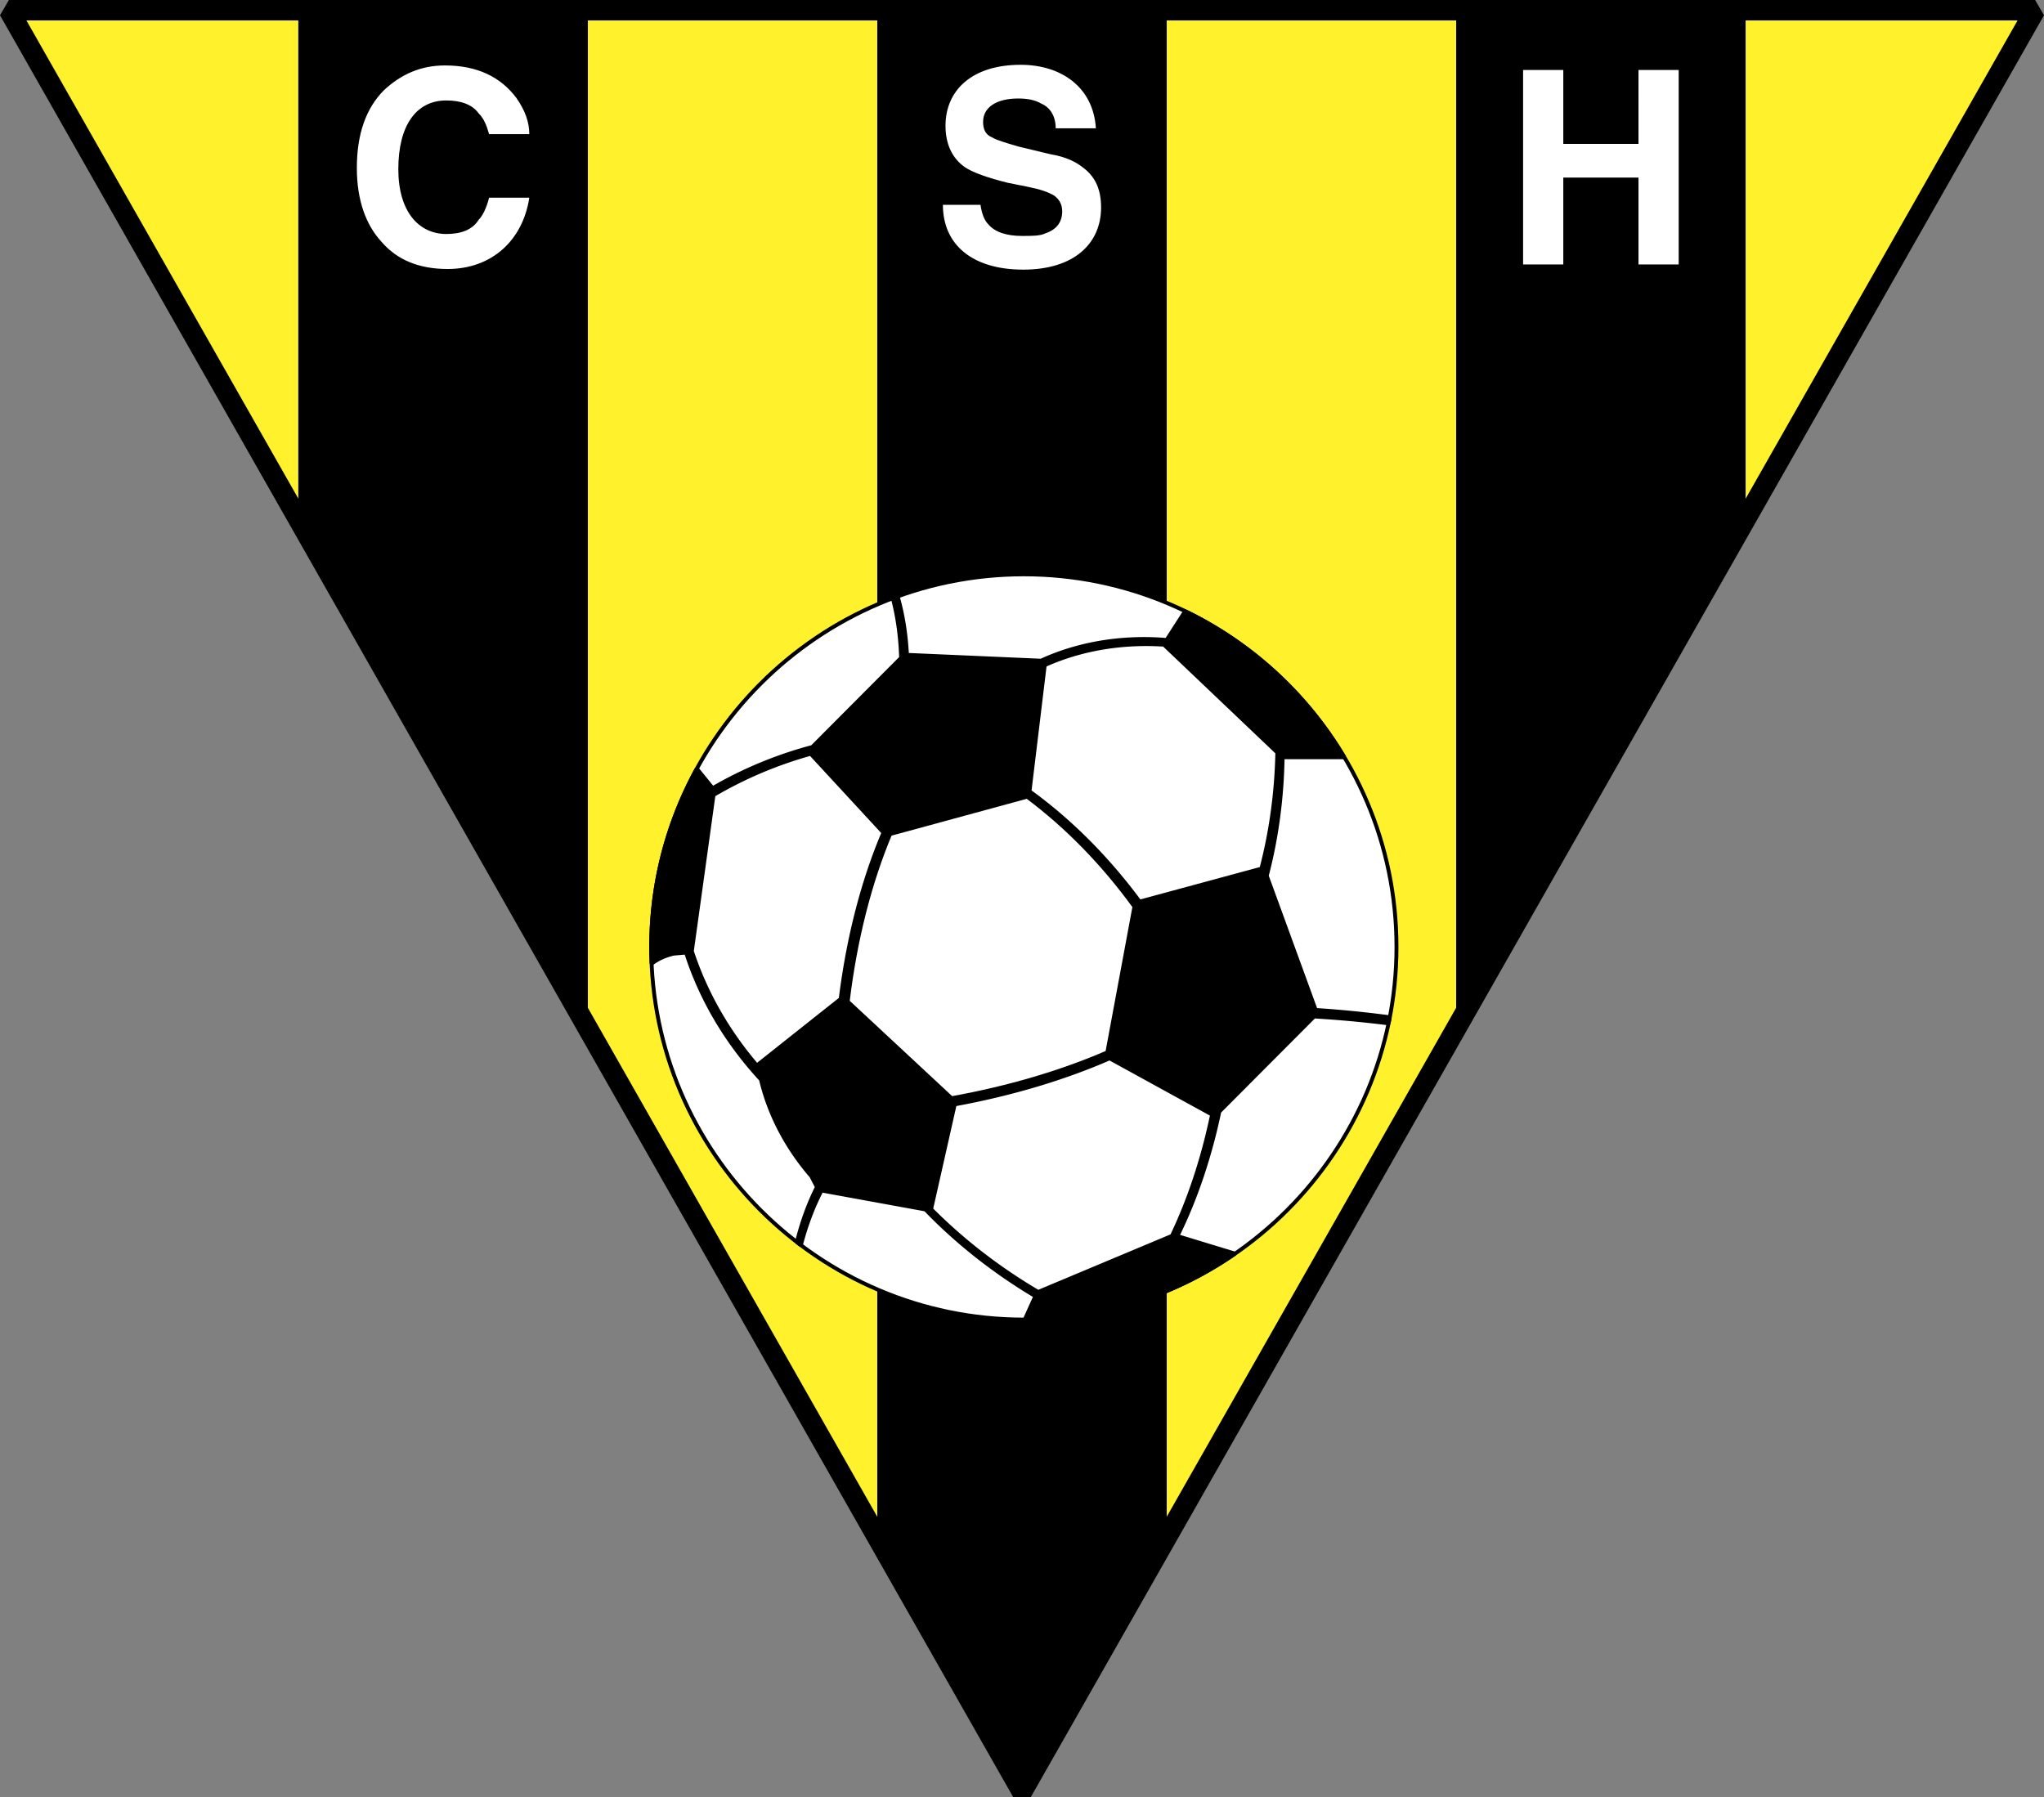
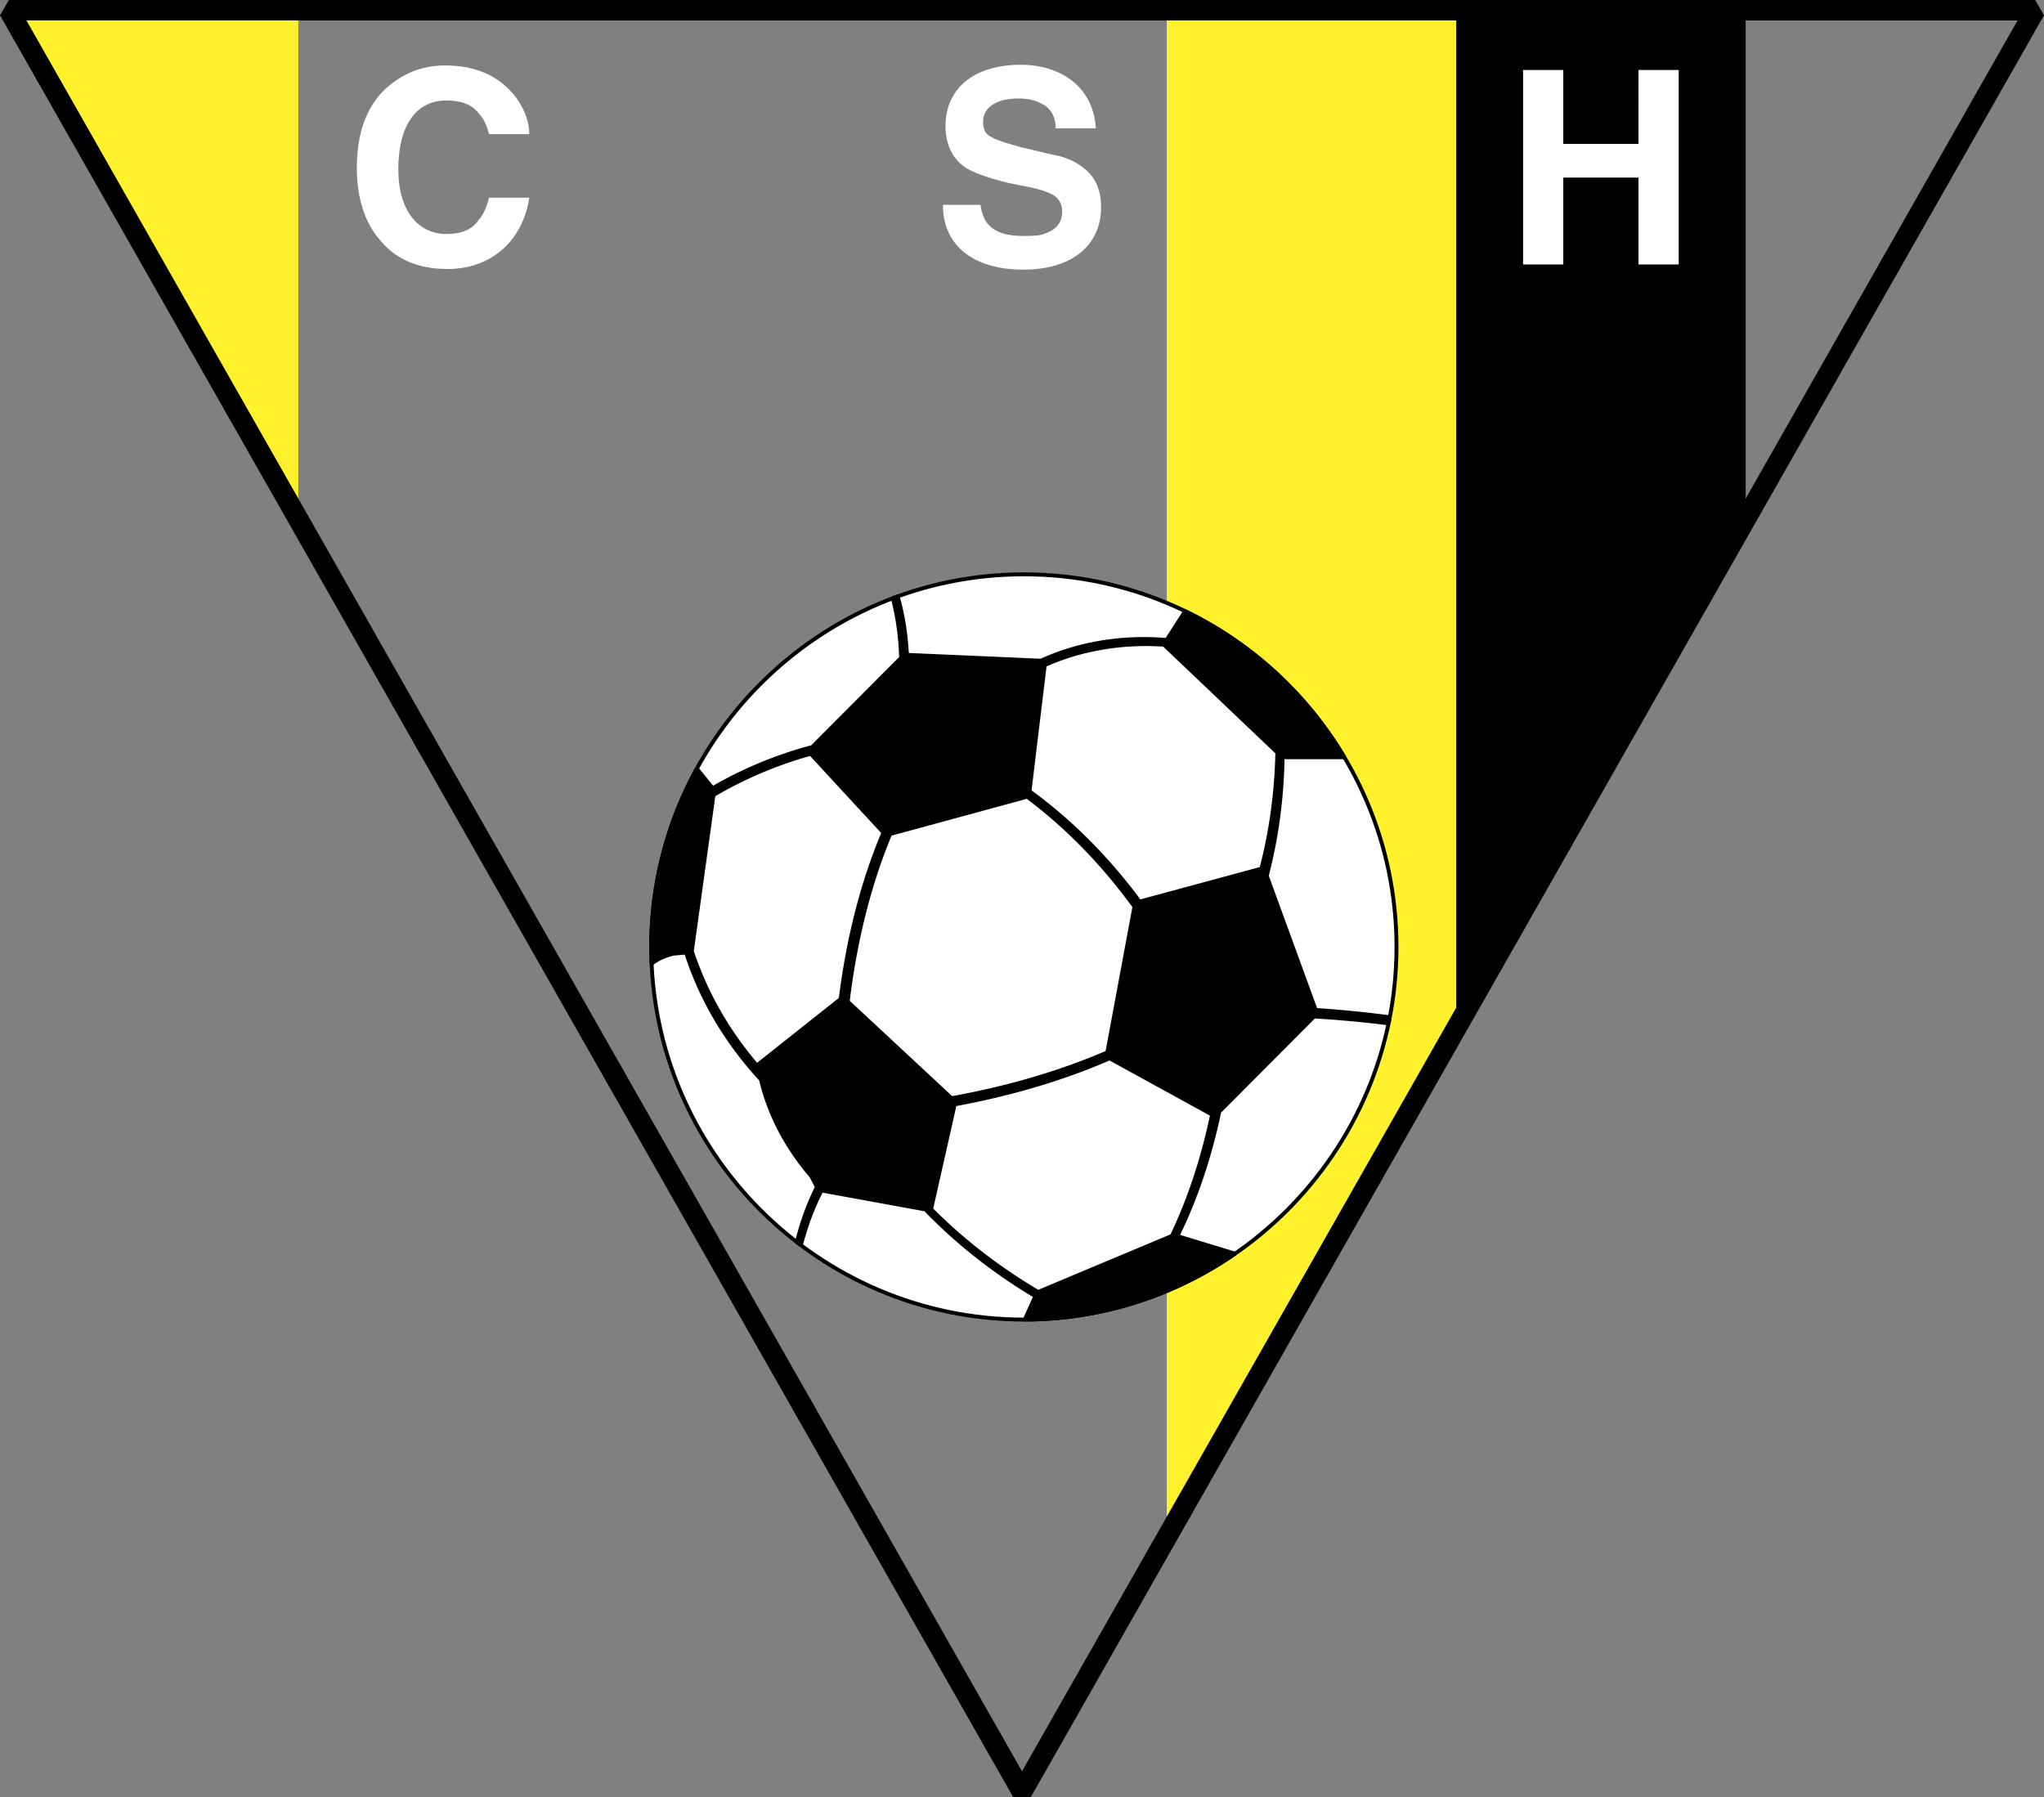
<svg xmlns="http://www.w3.org/2000/svg" width="2500" height="2198" viewBox="0 0 216.52 190.362">
  <rect x="0" y="0" width="216.52" height="190.362" fill="#808080" stroke="none" />
-   <path d="M92.929 1.082h30.663v161.782l-15.332 26.964-15.331-26.961V1.082z" />
  <path d="M.941 1.082h30.663V55.01L.941 1.082zM123.592 1.082h30.663v107.855l-30.663 53.927V1.082z" fill="#fff22d" />
  <path d="M154.254 1.082h30.663v53.927l-30.663 53.928V1.082z" />
-   <path d="M184.917 1.082h30.663l-30.663 53.927V1.082zM62.266 1.082h30.663v161.785l-30.663-53.929V1.082z" fill="#fff22d" />
-   <path d="M31.604 1.082h30.663v107.855L31.604 55.01V1.082z" />
  <path d="M37.801 17.782c0-3.571.961-6.318 2.885-8.241 1.785-1.648 3.845-2.609 6.454-2.609 3.434 0 5.906 1.236 7.554 3.434.961 1.374 1.374 2.609 1.374 3.845H51.81c-.275-.961-.55-1.648-1.1-2.197-.686-.961-1.922-1.374-3.434-1.374-3.158 0-5.082 2.61-5.082 7.279 0 4.533 2.198 6.867 5.082 6.867 1.511 0 2.748-.412 3.434-1.511.413-.412.824-1.236 1.1-2.335h4.258c-.687 4.533-3.983 7.554-8.653 7.554-3.022 0-5.357-.961-7.005-2.884-1.647-1.785-2.609-4.394-2.609-7.828zM99.882 21.697h3.983c.137.961.412 1.648.824 2.06.687.824 1.922 1.236 3.571 1.236 1.1 0 1.924 0 2.472-.274 1.237-.412 1.786-1.236 1.786-2.335 0-.687-.274-1.236-.824-1.648-.686-.412-1.51-.687-2.884-.962l-2.061-.412c-2.197-.55-3.708-1.099-4.532-1.648-1.373-.962-2.06-2.472-2.06-4.396 0-3.708 2.747-6.455 7.965-6.455 4.258 0 7.691 2.335 7.965 6.73h-4.257c0-1.236-.549-2.197-1.51-2.609-.687-.412-1.511-.55-2.472-.55-2.335 0-3.709.962-3.709 2.472 0 .824.275 1.374.962 1.648.412.275 1.373.549 2.747.961l3.434.824c1.648.275 2.747.824 3.571 1.511 1.235.961 1.785 2.334 1.785 4.12 0 3.846-2.884 6.592-8.241 6.592-5.356.001-8.515-2.608-8.515-6.865zM165.599 28.014h-4.258V7.413h4.258v7.829h7.966V7.413h4.258v20.602h-4.258v-9.202h-7.966v9.201z" fill="#fff" />
  <path d="M.94 1.082h214.64L108.26 189.828.94 1.082z" fill="none" stroke="#000" stroke-width="2.163" stroke-miterlimit="1" />
  <path d="M108.458 60.841c21.74 0 39.472 17.732 39.472 39.473 0 21.74-17.732 39.473-39.472 39.473-21.742 0-39.473-17.733-39.473-39.473s17.732-39.473 39.473-39.473z" fill="#fff" stroke="#000" stroke-width=".412" stroke-miterlimit="1" />
  <path d="M68.998 101.233c.006.284.016.567.029.852.611-.475 1.408-.845 2.316-1.06l1.335-.118c1.595 4.987 4.328 9.547 7.928 13.445.894 3.766 2.749 7.245 5.339 10.245l.595 1.157c-.868 1.721-1.588 3.687-2.124 5.831.139.105.278.215.418.32.558-2.138 1.3-4.091 2.191-5.792l11.005 2.008c3.371 3.494 7.292 6.588 11.647 9.185l-1.124 2.482a39.231 39.231 0 0 0 22.275-6.985l-6.113-1.861c1.913-3.887 3.432-8.34 4.448-13.186l10.043-10.078c2.693.16 5.326.406 7.883.73.045-.213.087-.428.128-.643-2.546-.34-5.166-.602-7.847-.777l-5.186-14.212c1.023-3.903 1.615-8.135 1.683-12.558h6.537a39.813 39.813 0 0 0-16.859-15.473l-1.963 3.05a28.055 28.055 0 0 0-2.408-.103c-4.005 0-7.744.845-10.892 2.297l-14.208-.62c-.11-2.258-.459-4.363-.989-6.189-.172.062-.341.125-.512.19.501 1.879.814 4.028.881 6.318l-9.415 9.447a43.017 43.017 0 0 0-10.545 4.362l-1.68-2.07a39.164 39.164 0 0 0-4.83 18.623v.066l-.001.091V100.492l.001.015v.121l.001.073v.014l.001.042v.001l.001.109v.01l.001.018v.005l.004.216v.028l.006.089z" stroke="#000" stroke-width=".412" stroke-miterlimit="1" />
  <path d="M109.972 136.864c-4.218-2.486-8.033-5.44-11.342-8.772l2.505-11.103c6.032-1.106 11.577-2.772 16.407-4.879l10.857 5.963c-.979 4.701-2.428 9.038-4.254 12.848l-14.173 5.943zM80.171 112.87l8.883-7.047c.814-6.568 2.391-12.566 4.536-17.619l-7.715-8.354a42.89 42.89 0 0 0-10.292 4.364l-2.297 16.55c1.457 4.433 3.816 8.524 6.885 12.106zM109.053 83.829c4.342 3.143 8.271 7.093 11.664 11.685l12.901-3.494c1.007-3.828 1.599-7.972 1.688-12.303l-12.002-11.421a28.38 28.38 0 0 0-1.902-.064c-3.937 0-7.619.816-10.733 2.226l-1.616 13.371z" fill="#fff" stroke="#000" stroke-width=".412" stroke-miterlimit="1" />
  <path d="M120.172 96.04c-3.304-4.551-7.134-8.483-11.366-11.644L94.29 88.349c-2.139 5.097-3.701 11.142-4.494 17.752l11.001 10.238c6.065-1.093 11.643-2.752 16.504-4.856l2.871-15.443z" fill="#fff" stroke="#000" stroke-width=".412" stroke-miterlimit="1" />
  <path fill="none" stroke="#000" stroke-width=".412" stroke-miterlimit="1" d="M68.998 101.233v-.003" />
</svg>